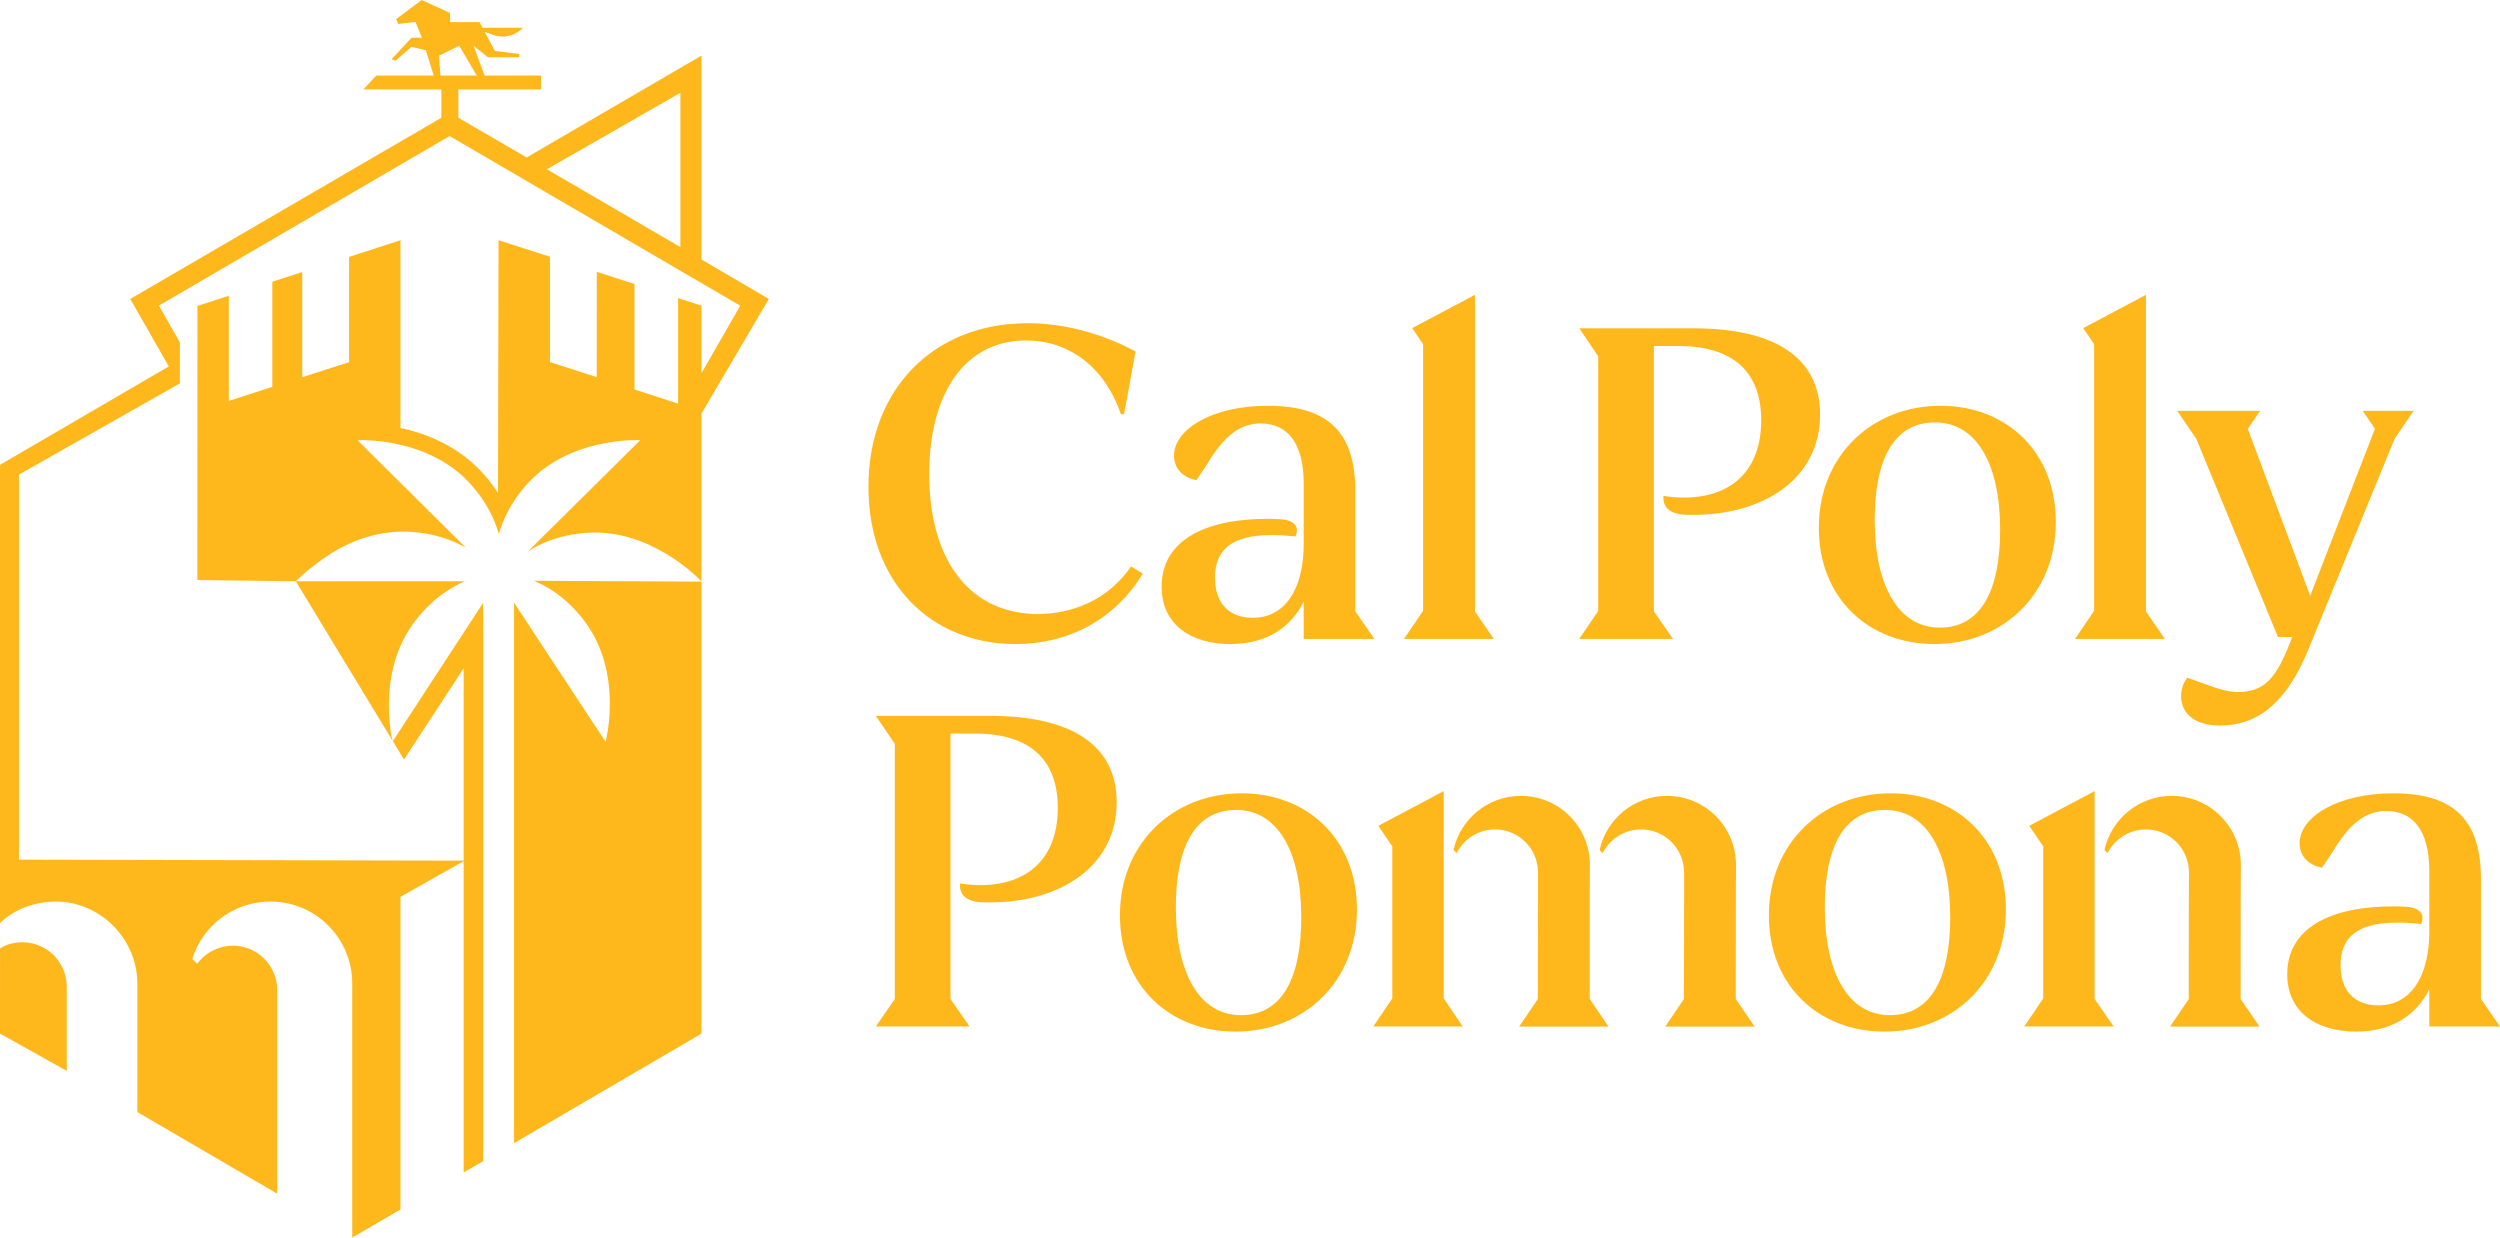
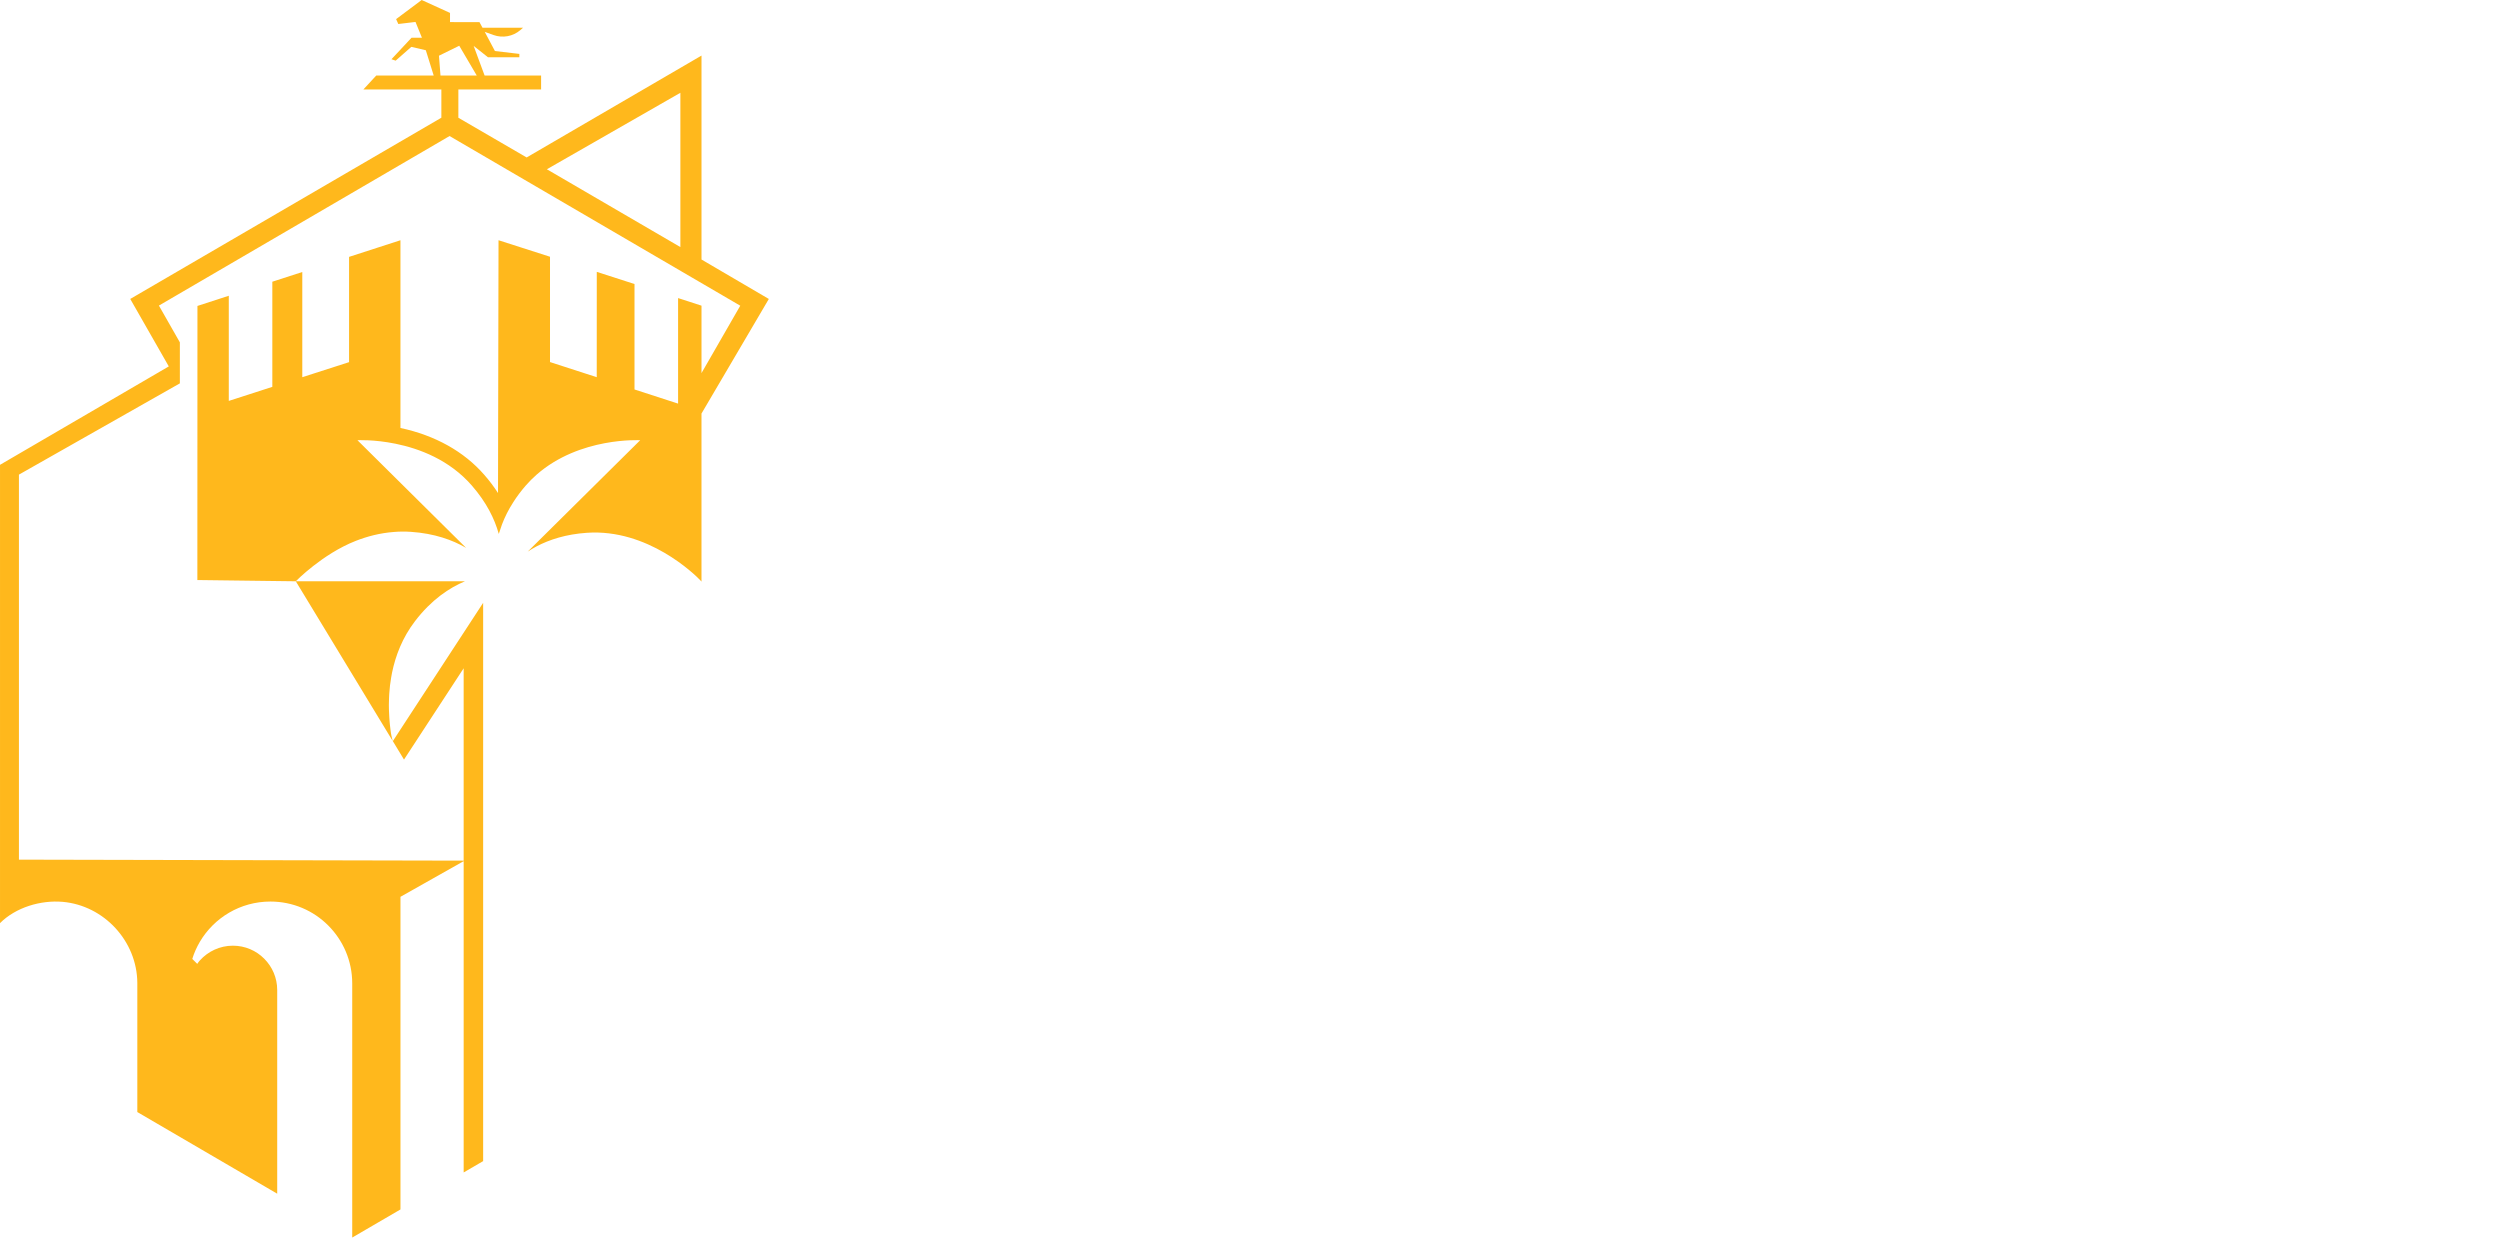
<svg xmlns="http://www.w3.org/2000/svg" id="MainBoard" viewBox="0 0 579.897 287.06">
  <defs>
    <style>
      .cls-1 {
        fill: #ffb81c;
        stroke-width: 0px;
      }
    </style>
  </defs>
-   <path class="cls-1" d="M301.841,212.764c0-15.34-5.542-24.89-15.092-24.89s-14.004,8.511-14.004,22.614c0,15.34,5.542,24.989,15.093,24.989,9.501,0,14.004-8.511,14.004-22.713ZM259.779,212.319c0-16.825,12.421-28.305,28.256-28.305,15.092,0,26.721,10.49,26.721,26.969,0,16.824-12.371,28.305-28.156,28.305-15.142,0-26.82-10.491-26.82-26.969ZM452.366,212.764c0-15.34-5.542-24.89-15.092-24.89s-14.004,8.511-14.004,22.614c0,15.34,5.542,24.989,15.093,24.989,9.501,0,14.004-8.511,14.004-22.713ZM410.305,212.319c0-16.825,12.421-28.305,28.256-28.305,15.092,0,26.721,10.49,26.721,26.969,0,16.824-12.371,28.305-28.156,28.305-15.142,0-26.82-10.491-26.82-26.969ZM259.022,186.093c0,14.746-12.916,23.23-29.443,23.23-.595,0-1.218-.01-1.849-.026-.018-.001-.03-.002-.05-.004-4.557-.242-5.136-2.694-4.985-4.378,1.266.224,2.81.399,4.657.399,11.184,0,18.013-6.356,18.013-17.936,0-11.233-6.532-17.22-19.2-17.22h-5.69v61.569l4.426,6.373h-21.742l4.4-6.373v-59.189l-4.4-6.487h26.52c18.606,0,29.344,6.63,29.344,20.041ZM579.897,238.1h-16.4v-8.622c-3.041,6.026-8.649,9.81-17.023,9.81-9.105,0-15.934-4.503-15.934-13.312,0-10.639,9.897-15.736,24.594-15.736,1.153,0,2.252.045,3.329.109,4.38.516,3.518,3.149,3.133,3.974-1.759-.188-3.588-.322-5.472-.322-9.699,0-13.212,3.712-13.212,9.897,0,6.285,3.612,9.303,8.758,9.303,7.571,0,11.827-6.73,11.827-17.171v-13.955c0-9.6-3.909-13.955-9.996-13.955-4.998,0-8.709,3.216-12.47,9.55l-2.425,3.613c-3.365-.693-5.196-2.87-5.196-5.691,0-6.037,8.709-11.579,21.773-11.579,14.45,0,20.289,6.631,20.289,19.843v27.87l4.426,6.373ZM490.286,238.1h-20.746l4.405-6.494v-35.283l-3.24-4.757.649-.345-.007-.01,14.524-7.707v48.223l4.415,6.373ZM373.125,238.126h-4.384v.002h-12.034v-.002h-4.328l4.332-6.387.049-23.686v-5.872h-.01c-.102-5.422-4.521-9.788-9.967-9.788-3.898,0-7.265,2.241-8.907,5.499l-.727-.727c1.583-7.181,7.975-12.558,15.632-12.558,8.846,0,16.017,7.171,16.017,16.017l-.033,5.406-.019,25.696,4.379,6.399ZM339.298,238.1h-20.746l4.405-6.494v-35.283l-3.24-4.757.649-.345-.007-.01,14.524-7.707v48.088l4.415,6.508ZM407.01,238.126h-4.384v.002h-12.034v-.002h-4.328l4.332-6.387.049-23.686v-5.872h-.01c-.102-5.422-4.521-9.788-9.968-9.788-3.898,0-7.267,2.239-8.908,5.498l-.726-.726c1.583-7.181,7.975-12.558,15.632-12.558,8.846,0,16.017,7.171,16.017,16.017l-.033,5.406-.019,25.696,4.379,6.399ZM524.112,238.126h-4.384v.002h-12.034v-.002h-4.328l4.333-6.387.015-20.892s.033-8.285.033-8.476c0-5.51-4.467-9.977-9.977-9.977-3.898,0-7.268,2.239-8.908,5.498l-.726-.726c1.583-7.181,7.975-12.558,15.632-12.558,8.846,0,16.017,7.171,16.017,16.017l-.033,5.406-.019,25.696,4.379,6.399ZM463.95,122.869c0-15.34-5.542-24.89-15.093-24.89s-14.004,8.511-14.004,22.614c0,15.34,5.542,24.989,15.092,24.989,9.501,0,14.004-8.511,14.004-22.713ZM421.889,122.424c0-16.825,12.421-28.305,28.256-28.305,15.092,0,26.721,10.49,26.721,26.969,0,16.824-12.371,28.305-28.156,28.305-15.142,0-26.82-10.491-26.82-26.969ZM422.183,96.197c0,14.746-12.916,23.23-29.443,23.23-.594,0-1.217-.01-1.848-.026-.018-.001-.03-.003-.051-.004-4.557-.242-5.136-2.694-4.985-4.378,1.266.224,2.81.399,4.657.399,11.184,0,18.013-6.356,18.013-17.936,0-11.233-6.532-17.22-19.2-17.22h-5.69v61.554l4.426,6.387h-21.742l4.4-6.487v-59.075l-4.4-6.487h26.52c18.606,0,29.344,6.63,29.344,20.041ZM318.803,148.205h-16.4v-8.622c-3.041,6.026-8.649,9.81-17.023,9.81-9.105,0-15.934-4.503-15.934-13.312,0-10.639,9.897-15.736,24.594-15.736,1.153,0,2.253.045,3.331.109,4.378.517,3.517,3.149,3.131,3.974-1.759-.188-3.588-.322-5.472-.322-9.699,0-13.212,3.712-13.212,9.897,0,6.285,3.612,9.303,8.758,9.303,7.571,0,11.827-6.73,11.827-17.171v-13.955c0-9.6-3.909-13.955-9.996-13.955-4.998,0-8.709,3.216-12.47,9.55l-2.425,3.613c-3.365-.693-5.196-2.87-5.196-5.691,0-6.037,8.709-11.579,21.773-11.579,14.45,0,20.289,6.631,20.289,19.843v27.856l4.426,6.387ZM346.493,148.205h-20.82l4.426-6.524v-61.846l-2.528-3.728,14.553-7.722v73.434l4.369,6.387ZM502.145,148.205h-20.82l4.426-6.524v-61.846l-2.528-3.728,14.553-7.722v73.434l4.369,6.387ZM555.437,101.814l-1.751,4.276-10.818,26.419-7.392,18.075c-5.351,13.06-12.223,17.709-20.539,17.709-6.68,0-9.009-3.513-9.009-6.728,0-1.588.443-3.118,1.434-4.36l3.619,1.29c3.167,1.184,5.736,2.031,8.066,2.031,5.544,0,8.604-2.522,11.771-10.539l.895-2.233h-3.32l-7.969-19.335-9.605-23.311-1.361-3.302v.018l-4.426-6.524h19.208l-2.84,4.187,2.364,6.332,7.757,20.75,4.35,11.636,4.341-11.213,7.083-18.277,3.592-9.254-2.824-4.163h4.426v.034l.013-.034h7.353l-4.418,6.513ZM265.076,133.062c-6.531,10.738-17.319,16.33-29.542,16.33-19.546,0-34.094-14.153-34.094-36.47,0-22.713,15.142-37.954,36.965-37.954,12.123,0,21.871,4.85,24.989,6.582l-2.662,14.524h-.732c-3.893-11.242-12.253-17.097-22.041-17.097-13.955,0-22.416,12.024-22.416,30.977,0,20.635,9.897,32.462,25.188,32.462,7.719,0,16.132-3.018,21.624-11.035l2.721,1.682Z" />
  <g>
-     <path class="cls-1" d="M11.451,220.69c-.466-.356-.962-.672-1.482-.944-.879-.461-1.824-.797-2.799-.988-2.334-.455-5.134-.121-7.159,1.221l-.01,19.774,15.488,8.66v-19.565c0-3.18-1.508-6.229-4.037-8.157Z" />
-     <path class="cls-1" d="M123.82,134.721c.22.08.44.18.65.29,3.45,1.49,7.38,4.18,11.02,8.95,9.25,12.1,4.98,28.109,4.98,28.109l-21.23-32.27v125.358l43.48-25.409v-104.839h-.56l-38.339-.19Z" />
    <path class="cls-1" d="M162.72,60.192V12.893l-40.56,23.63-15.838-9.207v-6.559h19.191v-3.242h-13.104l-1.712-4.614-.827-2.256,3.321,2.641h7.278v-.782l-5.668-.668-2.358-4.444,2.041.737c2.131.759,4.5.317,6.212-1.145l.623-.544h-9.397l-.703-1.304-6.836-.011v-2.131l-6.574-2.993-5.929,4.433.51,1.133,3.99-.476,1.485,3.65v.011h-2.403l-4.659,4.988.975.329,3.627-3.197,3.367.782,1.825,5.861h-13.319l-2.993,3.242h18.092v6.55L30.211,69.342l8.94,15.65L.002,107.822v106.309c3.66-3.67,9.46-5.38,14.54-4.94,9.6.85,17.23,9.12,17.31,18.759v30l32.449,18.94v-47.249c0-2.84-1.15-5.4-3.019-7.27-1.85-1.86-4.42-3.01-7.26-3.01-3.05,0-5.77,1.33-7.66,3.42-.22.24-.42.51-.61.8l-1.15-1.15c.43-1.409,1.03-2.729,1.76-3.979,3.3-5.58,9.39-9.33,16.36-9.33,5.229,0,9.989,2.109,13.419,5.56,3.43,3.43,5.56,8.18,5.56,13.42v58.959l11.19-6.52v-72.519l14.659-8.27v72.209l4.52-2.63v-129.499l-20.949,32.08,2.59,4.28,13.839-21.18v44.62l-103.158-.23v-89.309l37.33-21.17v-9.51l-4.86-8.53L104.28,31.553l67.429,39.359-8.99,15.63v-15.64l-5.43-1.76v24.48l-10.11-3.28v-24.459l-8.75-2.82-.01,24.43-10.84-3.51v-24.429l-11.94-3.83-.12,58.64c-.93-1.44-1.99-2.86-3.19-4.23-4.71-5.41-11.419-9.151-19.439-10.86v-43.549l-11.92,3.86v24.42l-10.85,3.49v-24.399l-6.95,2.25v24.389l-10.1,3.26v-24.39l-7.27,2.36-.02,63.579,22.83.29.002-.002,22.504,37.084c-.06-.323-.228-.706-.323-1.267-.036-.18-.072-.383-.108-.586-.023-.191-.06-.406-.084-.621v-.012c-.06-.431-.12-.897-.168-1.399v-.012c-.024-.263-.048-.526-.071-.8-.024-.264-.048-.55-.06-.837-.036-.562-.072-1.148-.084-1.757-.024-.729-.024-1.482.012-2.283,0-.215.012-.454.024-.681,0-.227.024-.454.036-.705,0-.048,0-.096.012-.144.072-1.171.215-2.39.43-3.645.06-.382.132-.777.215-1.171.813-3.931,2.402-8.091,5.294-11.879,3.848-5.044,8.032-7.793,11.617-9.287h-39.246c.043-.043,6.163-6.316,13.876-9.356,2.67-1.05,5.66-1.84,8.88-2.08,1.28-.11,2.59-.12,3.94-.03,5.489.369,9.679,1.9,12.809,3.72l-25.199-24.969s3.769-.22,8.83.81c5.5,1.12,12.489,3.71,17.709,9.71,3.42,3.92,5.27,7.759,6.21,11.099l.03.121s.6-1.82.75-2.22c.63-1.651,1.47-3.379,2.63-5.169.8-1.26,1.75-2.54,2.87-3.83.8-.92,1.65-1.76,2.52-2.53,10.04-8.81,24.03-7.99,24.03-7.99l-26.09,25.839c.63-.41,1.31-.83,2.06-1.221,2.97-1.559,6.8-2.819,11.68-3.149,14.07-.97,24.936,9.55,26.426,11.149,0,0,.114.131.144.181v-38.989l15.62-26.58-15.62-9.15ZM102.173,17.514l-.351-4.591,4.704-2.312,4.058,6.904h-8.411ZM157.82,57.312l-30.969-18.049,30.969-17.74v35.79Z" />
  </g>
</svg>